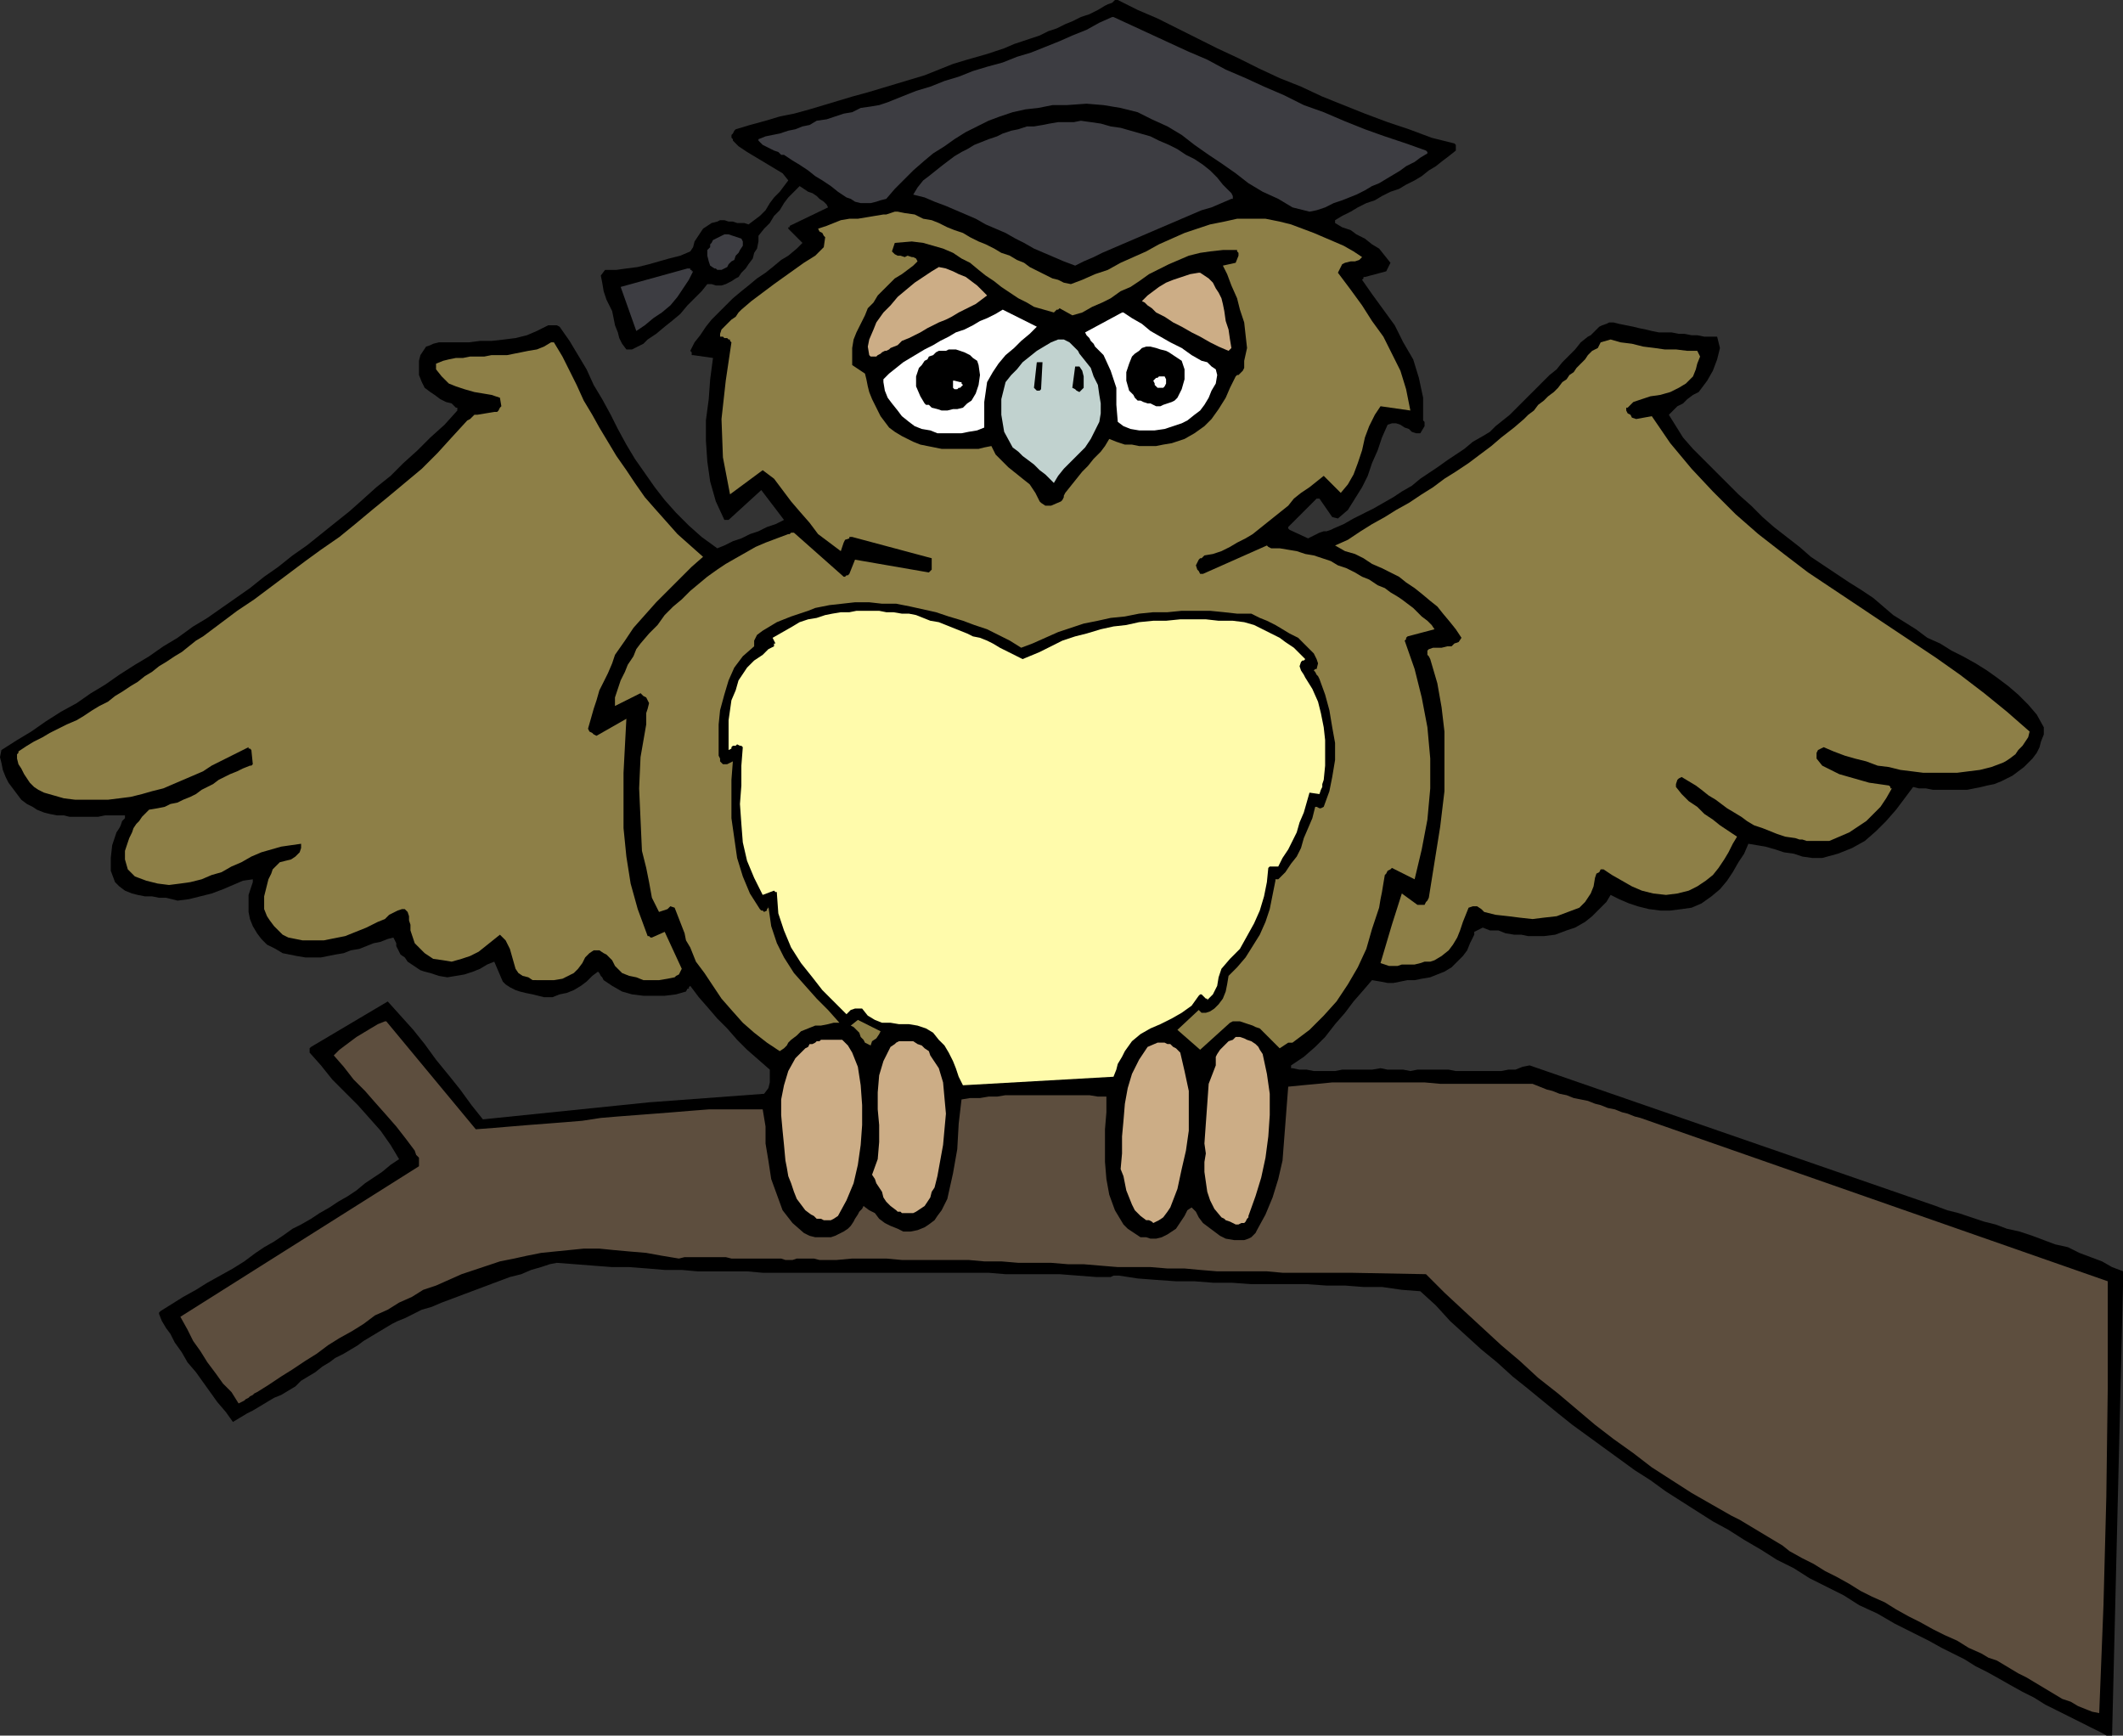
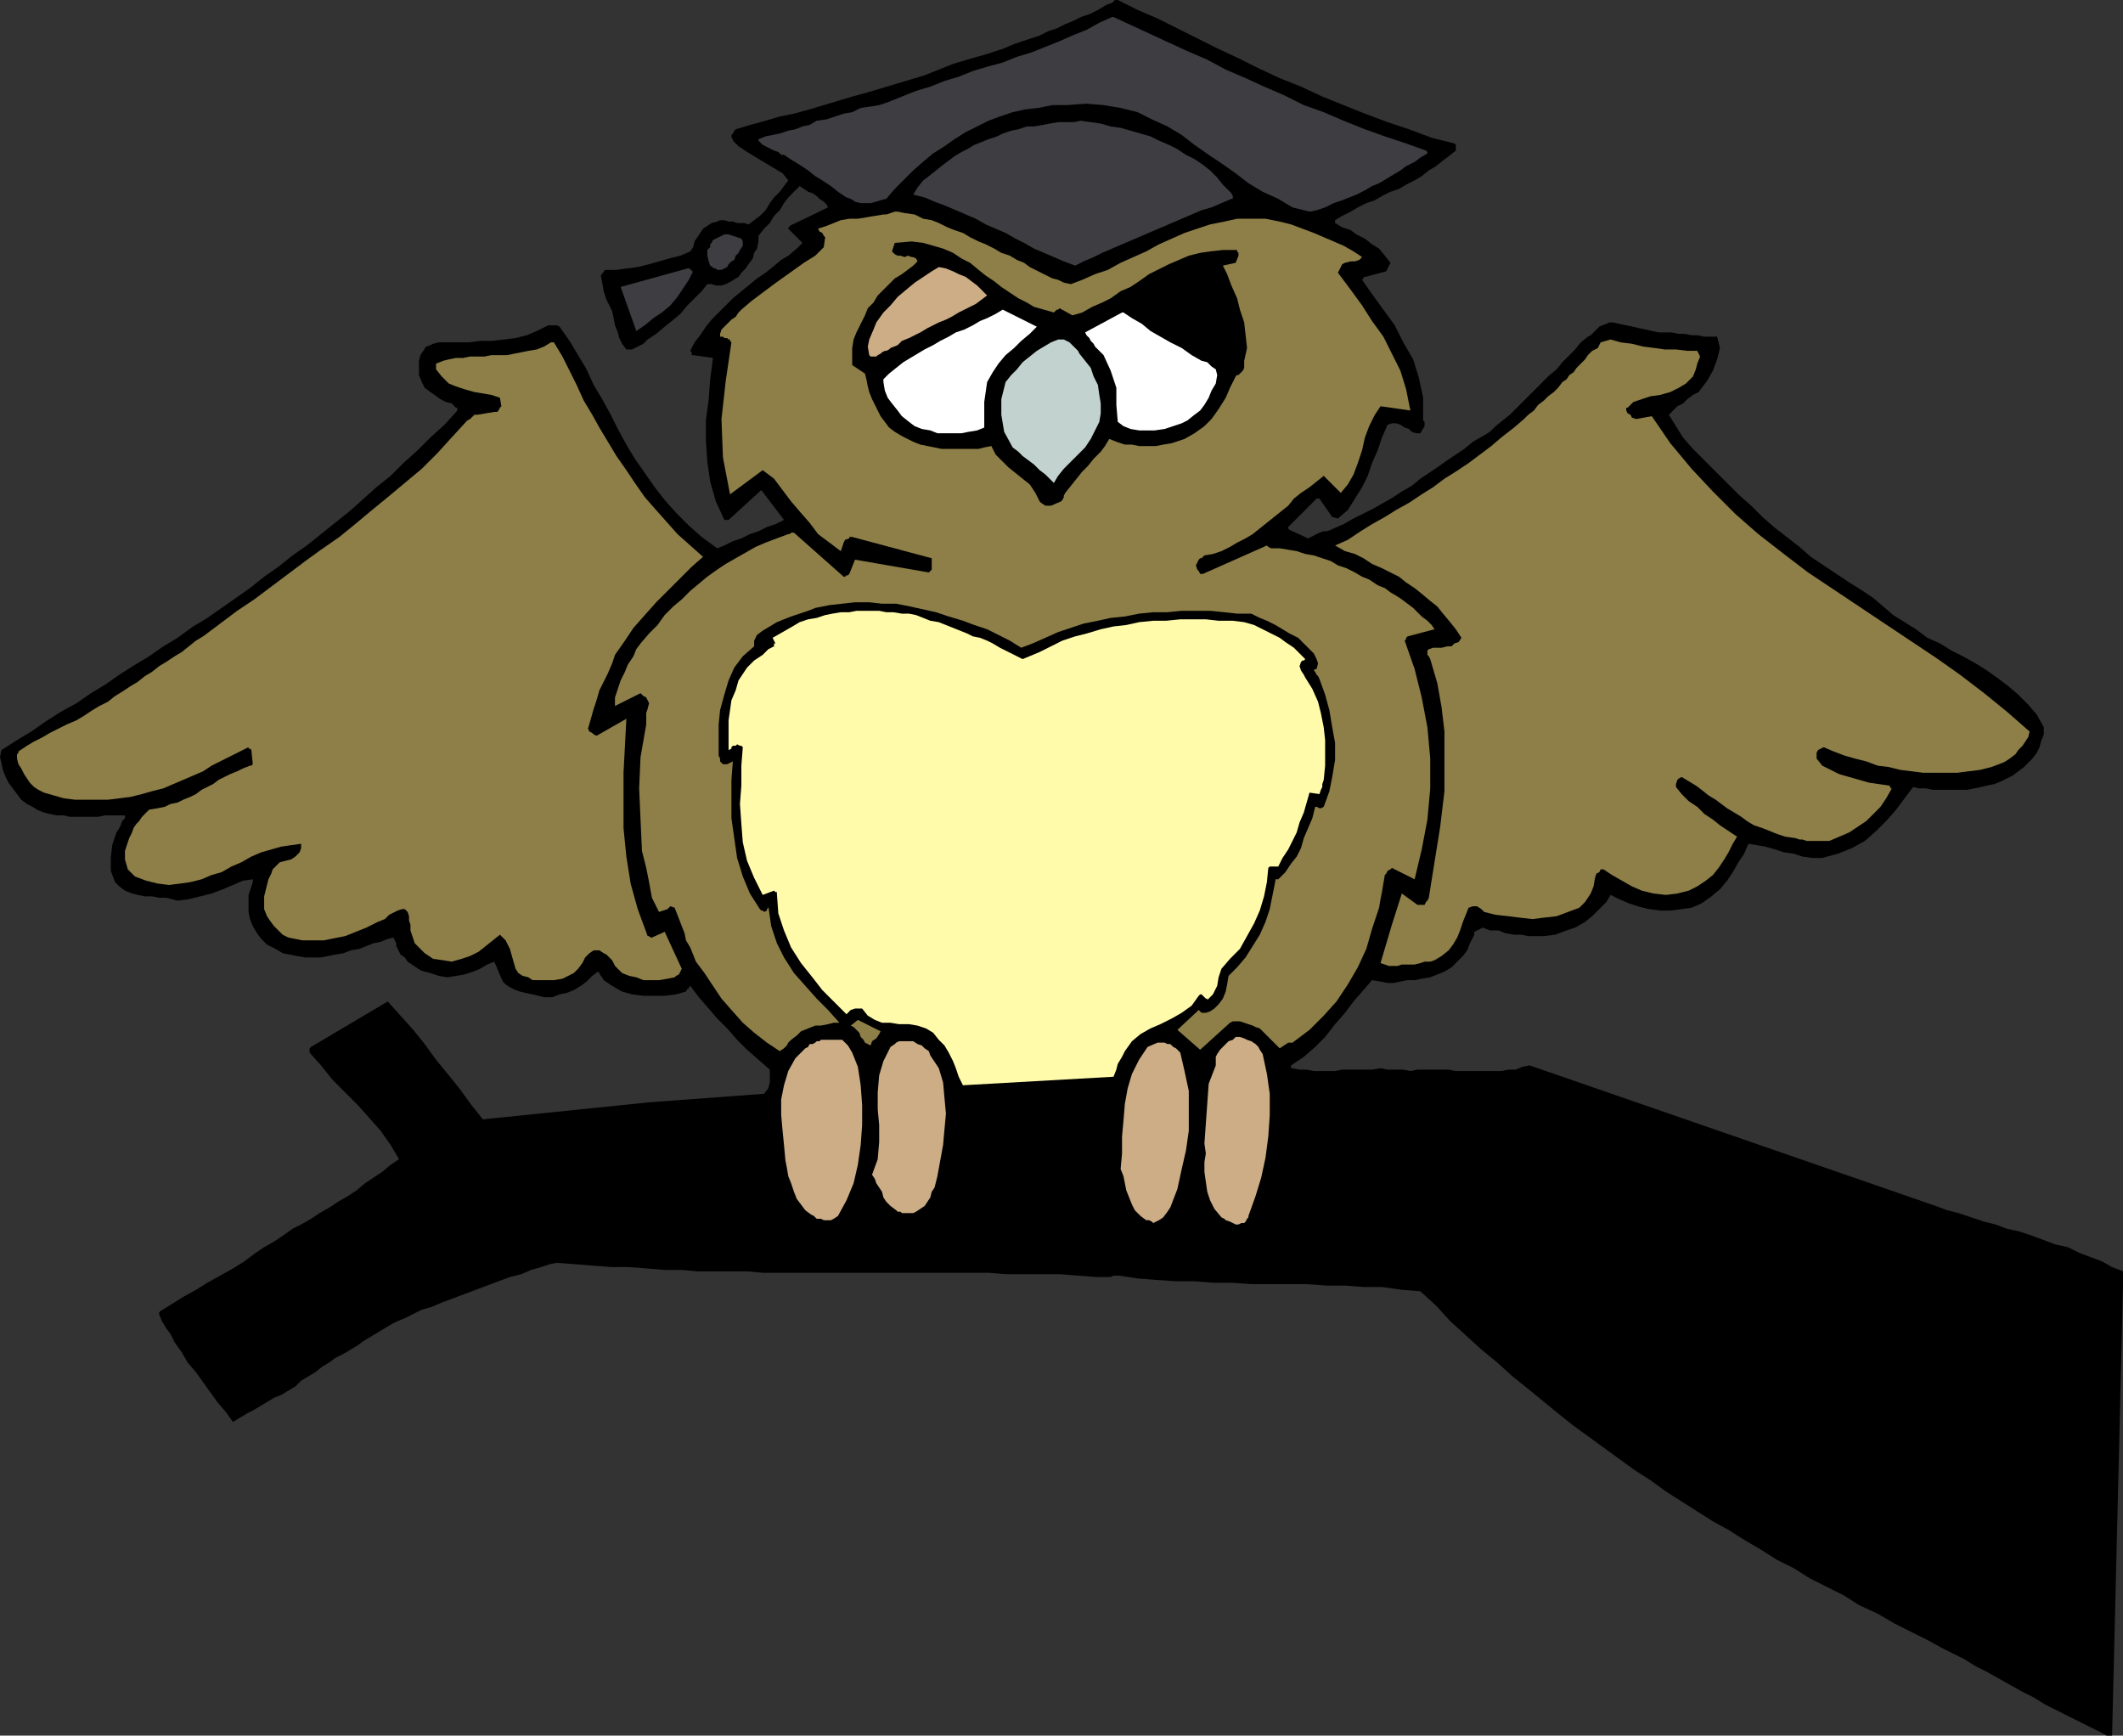
<svg xmlns="http://www.w3.org/2000/svg" width="358.738" height="293.238">
  <rect width="100%" height="100%" fill="#333333" stroke="none" />
  <defs>
    <clipPath id="a">
      <path d="M127 250h359v293.5H127Zm0 0" />
    </clipPath>
  </defs>
  <g clip-path="url(#a)" transform="translate(-127.262 -250.262)">
    <path d="m316.14 250.262 3.36 1.68 3.36 1.437 6.718 3.36 3.363 1.683 3.598 1.68 3.36 1.68 3.601 1.679 3.602 1.437 3.597 1.68 3.602 1.442 3.597 1.44 3.84 1.438 3.602 1.204 3.84 1.437 3.84.961.242.238v.961l-1.203.961-.957.719-1.204.96-1.199.72-1.199.96-1.2.72-1.44.722-1.2.719-1.441.48-1.438.719-1.203.723-1.437.476-1.442.723-1.199.719-1.441.718-1.2.723v.48l1.2.72 1.441.48.96.718 1.438.72 1.204.96 1.199.723.96 1.199.958 1.2-.719 1.44-3.602.958h-.238v.242l-.238.238 1.68 2.402 1.918 2.637 1.921 2.64 1.438 2.884 1.68 2.878.96 3.122.72 3.359v3.84l.241.238v.723l-.718 1.199h-.723l-.719-.242-.48-.48-.719-.239-.723-.48-.718-.239h-.72l-.722.239-.957 2.16-.722 2.16-.957 2.16-.723 2.16-.957 1.918-1.203 1.922-1.2 1.922-1.68 1.437-.96-.238-2.16-3.121h-.48l-4.798 4.8v.24l.239.241 3.12 1.438.481-.239.48-.242.477-.238.48-.238.723-.242h.48l.72-.239.48-.242 1.68-.719 1.68-.96 1.917-.962 1.442-.718 1.68-.961 1.68-.957 1.44-.961 1.68-.961 1.442-1.2 1.437-.96 1.442-.961 1.68-1.2 1.44-.96 1.438-.957 1.442-1.204 1.68-.957 1.199-.722.96-.957 2.399-1.922 3.36-3.36 1.202-1.199.957-.96 1.204-1.2 1.199-.96.96-1.2 2.16-2.16.958-1.2 1.2-.96.48-.243.48-.476.961-.961.48-.242.72-.239.48-.242h.718l.961.242 1.2.239 1.203.242.957.238 1.203.242.957.239 1.2.242h2.16l1.202.238h.957l1.204.238h.957l1.203.243h2.16l.476 1.918-.476 1.921-.723 1.918-.96 1.68-1.438 1.922-.961.48-.961.72-.719.722-.96.476-.72.723-.718.719 2.398 3.84 1.68 1.922 1.922 1.918 1.918 1.921 1.922 1.918 1.918 1.922 2.16 1.918 1.922 1.922 1.918 1.68 4.32 3.36 1.922 1.679 2.16 1.441 2.156 1.438 2.16 1.441 1.922 1.2 2.16 1.44 1.68 1.438 1.68 1.442 1.922 1.199 1.918 1.2 1.921 1.44 2.16.961 1.919 1.2 1.921.96 2.16 1.2 1.919 1.2 1.68 1.198 1.921 1.442 1.68 1.441 1.68 1.68 1.44 1.68 1.2 2.16v1.199l-.48 1.2-.243.96-.476.96-.723.962-1.437 1.437-.961.72-.961.722-.961.48-.957.48-1.203.477-1.2.242-.96.239-1.2.242-1.199.238h-5.762l-1.199-.238H451.5l-.96-.242-1.438 1.922-1.442 1.918-1.68 1.921-1.68 1.68-1.921 1.68-2.16 1.2-2.399.96-2.64.719h-1.68l-1.68-.239-1.441-.48-1.68-.238-1.437-.48-1.684-.481-1.437-.242-1.442-.239-.719 1.68-.96 1.441-.961 1.68-.957 1.438-1.204 1.441-1.437 1.2-1.68 1.198-1.68.723-1.68.238-1.921.243h-1.68l-1.922-.243-1.918-.48-1.44-.48-1.68-.72-1.438-.718-.723 1.2-2.398 2.398-1.2.96-1.68.961-1.44.48-1.922.72-1.918.242H385.5l-1.2-.242h-1.198l-1.442-.239-1.2-.48h-1.44l-1.2-.48-.48.238-.48.242-.481.238v.48l-.719 1.442-.48 1.2-.72.96-.96.957-.96.961-1.2.723-1.2.476-1.199.48-1.441.243-1.2.238h-1.198l-1.204.243-1.199.238h-.96l-1.2-.238-1.437-.243-1.442 1.68-1.68 1.922-1.44 1.918-1.68 1.922-1.68 2.16-1.68 1.68-1.922 1.68-2.156 1.44v.477h.238l1.2.242h1.199l1.203.239h3.597l1.2-.239h5.043l1.437-.242 1.2.242h2.64l1.2.239 1.202-.239h5.278l1.203.239h7.68l1.199-.239h1.199l1.2-.48 1.198-.238 68.64 23.758 1.923.718 1.918.48 2.16.723 2.16.72 1.922.48 1.918.718 2.16.48 2.16.72 1.922.722 1.918.719 2.16.48 1.922.961 1.918.72 1.922.718 1.68.96 1.918.72-1.918 78.96-1.68-.96-1.922-.957-1.918-.961-1.922-.961-1.918-.961-1.922-.957-1.918-1.203-1.921-.957-2.16-1.204-1.68-.957-2.16-1.203-1.918-.957-1.922-1.203-1.918-.957-1.922-.96-2.16-1.2-5.758-2.883-2.883-1.68-3.117-1.437-2.64-1.68-2.884-1.441-2.878-1.442-2.641-1.68-2.879-1.437-2.64-1.68-2.88-1.68-2.64-1.683-2.64-1.437-2.641-1.68-2.637-1.68-2.64-1.68-2.641-1.921-2.641-1.68-2.64-1.922-2.641-1.918-2.64-1.922-2.638-1.918-2.402-1.921-2.64-2.16-2.637-2.16-2.403-1.919-2.64-2.398-2.64-2.16-2.638-2.403-2.64-2.398-2.403-2.64-2.636-2.4-3.121-.241-3.36-.48h-3.12l-3.122-.24h-3.117l-3.363-.241h-9.36l-3.36-.239h-3.12l-3.117-.242h-3.122l-3.359-.238-3.121-.238-3.121-.48h-.957l-.48.238h-2.403l-3.117-.239-3.121-.242h-9.121l-2.88-.238h-38.16l-2.64-.242h-8.398l-2.641-.239h-2.883l-2.879-.242-3.12-.238h-2.88l-3.12-.238-3.118-.243-3.121-.238-1.2.238-1.44.48-1.68.481-1.68.72-1.918.48-1.922.718-1.922.723-1.918.719-1.922.718-1.918.723-1.922.719-1.68.719-1.679.48-1.437.723-1.442.718-1.2.48-.96.481-2.398 1.438-1.204.723-1.199.718-.96.72-1.2.722-1.2.718-1.44.72-.958.722-1.203.719-1.199.96-2.398 1.438-.961.961-1.2.719-1.199.722-1.203.48-3.598 2.157-.96.48-1.2.723-1.199.719-1.2-1.68-1.44-1.68-1.2-1.68-1.203-1.679-1.2-1.68-1.437-1.68-.96-1.683-1.2-1.68-.722-1.437-.72-.96-.718-1.2-.48-1.2v-.241l.238-.239 1.922-1.203 1.918-1.2 2.16-1.198 1.922-1.2 2.16-1.199 2.16-1.203 1.918-1.2 1.922-1.437 1.437-.96 1.68-.961 1.442-.961 1.68-1.2 1.44-.718 1.68-.961 1.442-.961 1.68-.957 1.437-.961 1.68-.961 1.441-.961 1.441-1.2 1.438-.96 1.441-.957 1.442-1.203 1.437-.957-1.437-2.403-1.684-2.398-1.918-2.16-1.922-2.16-2.16-2.16-2.156-2.16-1.922-2.4-1.922-2.16v-.722l.242-.238 12.961-7.68 2.16 2.398 2.16 2.403 1.919 2.398 1.921 2.64 2.16 2.641 1.919 2.399 1.921 2.64 1.918 2.399 28.082-2.879 19.438-1.441.723-.957.238-.961v-2.16l-1.918-1.68-1.922-1.68-1.68-1.68-1.68-1.921-1.68-1.68-1.44-1.68-1.68-1.922-1.442-1.918-.238.239v.242h-.238l-.242.48-1.68.48-1.922.239h-3.598l-1.921-.238-1.68-.48-1.68-.962-1.437-.96-.242-.481-.239-.238-.242-.48-.238-.24-.961.72-.961.96-.957.72-1.203.718-1.2.48-1.199.243-1.199.476h-1.441l-.961-.238-.957-.238-1.203-.242-.957-.239-.723-.242-.957-.48-.723-.48-.48-.477-1.438-3.364-1.203.48-1.2.723-1.198.48-1.442.477-1.437.243-1.442.238-1.437-.238-1.442-.48-.96-.24-.72-.241-.722-.48-1.437-.962-.48-.718-.72-.48-.48-.962-.242-.476v-.48l-.239-.481-.242-.48-.957.237-1.203.48-1.2.243-1.198.48-1.2.477-1.44.242-1.2.48-1.442.24-1.199.241-1.199.239h-2.64l-1.438-.239-1.203-.242-1.2-.238-1.199-.723-1.441-.719-.957-.96-.723-.958-.719-1.203-.48-1.199-.238-1.2v-2.878l.238-.723.238-.718.242-.72v-.48l-1.68.239-1.679.722-1.68.719-1.921.719-1.918.48-1.922.48-1.918.243-1.922-.48h-1.2l-1.199-.243h-1.203l-1.199-.238-.96-.242-1.2-.48-.957-.72-.723-.718-.719-1.922v-2.16l.239-2.16.722-2.16.48-.72.24-.48.237-.719.48-.48v-.48h-3.358l-1.2.242h-4.8l-.961-.242h-1.2l-1.199-.239-.96-.242-1.2-.48-.719-.48-.96-.477-.962-.723-.718-.957-.72-.961-.722-.961-.48-.96-.48-1.2-.239-1.2-.238-.96.238-1.2 2.64-1.68 2.4-1.44 2.401-1.68 2.637-1.68 2.64-1.441 2.403-1.68 2.399-1.438 2.402-1.68 2.637-1.683 2.402-1.437 2.398-1.68 2.403-1.441 2.636-1.918 2.403-1.442 2.398-1.68 2.403-1.68 2.398-1.679 2.398-1.922 2.403-1.68 2.398-1.917 2.403-1.68 4.796-3.844 2.403-1.918 2.16-1.922 2.398-2.16 2.403-1.918 2.16-2.16 2.398-2.16 2.16-2.16 2.399-2.16 2.16-2.399v-.48h-.238l-.723-.72-.957-.241-.96-.48-.962-.72-.719-.48-.96-.719-.48-.96-.481-1.2v-2.402l.242-.957.48-.723.48-.719.72-.242.48-.238.96-.238h5.04l1.918-.243h1.922l2.16-.238 1.918-.242 1.922-.48 1.68-.72 1.917-.96h1.442l.48.242 1.68 2.398 1.441 2.403 1.438 2.398 1.2 2.64 1.44 2.4 1.442 2.64 1.2 2.398 1.44 2.64 1.438 2.403 3.36 4.797 1.68 2.16 1.921 2.16 2.16 2.16 2.16 1.922 2.64 1.918 1.2-.476 1.442-.723 1.437-.48 1.441-.719 1.442-.48 1.437-.72 1.442-.48 1.437-.718-3.84-5.043-5.52 5.043h-.718l-1.441-3.122-.957-3.359-.48-3.36-.243-3.6v-3.36l.48-3.602.243-3.36.476-3.6-3.36-.477h-.237v-.48l-.243-.243.723-1.437.957-1.204.961-1.437.961-1.2 1.2-1.202 1.198-1.2 1.204-1.199 1.437-1.2 1.2-.96 1.44-1.2 1.442-.96 1.2-.961 1.44-1.2 1.2-.718 1.437-1.2.961-.96-1.68-1.68-.718-.723v-.238h.238v-.238l6.48-3.121-.238-.48-.48-.481-.723-.48-.476-.481-.723-.48-.719-.239-.718-.48-.723-.48-.957.96-.961.961-.723.957-.718 1.203-.961.957-.72 1.203-.96.957-.957 1.204v.957l-.242 1.203-.48.718-.24.961-.722.957-.476.723-.723.719-.48.719-.48.242-.72.48-.48.239-.48.242-.72.238h-.96l-.719-.238h-.719l-.96 1.199-2.4 2.398-1.202 1.442-1.438 1.199-1.203.96-1.437 1.2-1.442.961-.719.719-.48.238-.48.242-.48.239-.481.242h-.957l-.723-.961-.48-.961-.239-.957-.48-1.203-.239-1.2-.242-1.199-.96-1.922-.477-1.437-.242-1.441-.239-1.2.719-.96h1.922l1.68-.239 1.918-.242 1.921-.48 1.68-.477 1.68-.48 1.918-.481 1.68-.723.48-.718.242-.961.48-.72.477-.718.48-.723.723-.476.719-.48.96-.243.481-.238h.72l.718.238h.723l.718.242h1.2l.718.239.961-.72.961-.722.961-.957.719-1.203.719-.957.96-.96.72-.962.722-.96-.961-1.2-2.398-1.437-1.204-.723-2.398-1.438-1.441-.96-.957-.961v-.239l-.243-.242v-.48l.243-.239.238-.48.238-.238 2.402-.723 2.641-.719 2.399-.719 2.402-.48 2.637-.723 2.402-.718 2.398-.72 2.403-.722 2.636-.719 2.403-.718 2.398-.72 2.403-.722 2.398-.719 2.398-.96 2.403-.961 2.398-.72 3.36-.96 1.441-.48 1.441-.477 1.68-.723 1.438-.48 1.441-.48 1.441-.477 1.438-.723 1.441-.48 1.442-.72 1.199-.48 1.437-.718 1.442-.48 1.441-.72 1.2-.722.48-.239.719-.242.48-.476h.48" />
  </g>
  <path fill="#3d3d42" d="m188.16 2.879 3.117 1.437L197.52 7.2l3.117 1.438 3.363 1.44 3.117 1.68 3.36 1.441 3.12 1.438 3.36 1.441 3.36 1.68 3.363 1.199 3.36 1.441 3.597 1.442 3.363 1.2 3.598 1.198 3.359 1.2.242.242v.238l-1.199.719-.96.722-1.442.72-.961.718-1.2.723-2.398 1.437-1.2.48-1.202.723-1.438.719-1.199.48-1.203.48-1.438.477-1.441.723-1.441.48-1.2.239-2.879-.719L216 33.598l-2.64-1.2-2.403-1.441-2.16-1.68-2.399-1.68-2.16-1.437-2.398-1.683-2.16-1.68-2.403-1.438-2.64-1.199-2.399-1.203-2.879-.719-2.882-.48-2.88-.238-3.359.238h-2.398l-2.402.48-2.16.239-2.16.48-2.161.723-1.918.718-1.922.961-1.918.957-1.922 1.204-1.68 1.199-1.917 1.199-1.442 1.2-1.922 1.679-1.437 1.441-1.68 1.68-1.441 1.68-.961.242-.719.238-.96.238h-1.68l-.961-.238-.72-.48-.718-.239-1.441-.96-1.2-.961-1.441-.961-1.2-.72-1.198-.96-1.442-.957-1.199-.723-1.441-.957H132l-.48-.48-.723-.242-.48-.239-.477-.242-.48-.238-.481-.242-.48-.477-.239-.242v-.238l1.2-.48 1.199-.243 1.199-.238 1.441-.48 1.2-.24 1.199-.48 1.199-.242 1.203-.719 1.68-.238 1.437-.48 1.442-.48 1.441-.243 1.437-.719 1.68-.238 1.442-.242 1.441-.48 2.398-.962 2.399-.957 2.402-.722 2.399-.957 2.402-.723 2.398-.957 2.399-.723 2.64-.718 2.403-.961 2.398-.72 2.399-.96 2.402-.961L181.2 6l2.399-.96 2.16-1.2 2.16-.961h.242" />
  <path fill="#3d3d42" d="m182.637 20.398 1.68.239 1.683.242 1.68.48 1.68.239 5.038 1.441 1.442.719 1.68.719 1.437.722 1.441.961 1.442.719 1.437.96 1.2.958L205.68 30l.957 1.2.96.96.481.477.238.48v.48h-.238l-1.68.72-1.68.722-1.679.48-3.36 1.438-1.679.723-1.684.718-1.68.72-1.679.722-3.36 1.437-1.679.723-1.68.719-1.441.719-1.68.722-1.437.719-1.922-.719-1.68-.722-3.36-1.438-1.679-.96-1.441-.724-1.68-.957-1.68-.722-1.68-.719-1.68-.961-3.358-1.437-1.68-.723-1.922-.719-1.68-.719-1.922-.48.723-1.2.961-1.202.957-.72 1.203-.96 1.2-.957.956-.723.961-.719 1.2-.718.96-.48 1.2-.723L165.84 24l1.2-.48 1.437-.48.96-.481 1.442-.48 1.2-.24 1.44-.48h1.2l1.441-.242 1.2-.238 1.437-.242h2.64l1.2-.239" />
  <path fill="#8d7f47" d="m151.68 35.758 1.199.242 1.68.238 1.441.719 1.437.242 1.2.48 1.441.72 1.2.48 1.44.48 1.2.72 1.441.718 1.2.48L168 42l1.2.719 1.437.48 1.203.719 1.2.48.96.72.957.48 2.883 1.441.957.238.96.48 1.2.243 1.922-.723 2.16-.96 2.16-.72 2.16-1.199 4.32-1.921 2.16-1.2 2.161-.96 2.16-.958 2.156-.722 2.16-.719 2.403-.48 2.16-.481h4.8l2.4.48 1.921.481 1.918.719 1.922.722 3.36 1.438 1.68.723 1.679.957 1.441.96-.48.481-.723.242h-.719l-.96.238-.481.239-.238.48-.243.48-.238.481 2.16 2.879 1.922 2.64 1.68 2.641 1.918 2.64 1.441 2.88 1.438 2.879.96 3.12.72 3.602-5.04-.722-.96 1.441-.958 1.922-.722 1.918-.477 2.16-.723 2.16-.718 1.922-.961 1.68-1.2 1.437-2.878-2.879-1.203.961-1.2.957-1.437.961-1.203.961-.957 1.2-1.203.96-1.2.961-1.199.957-2.398 1.922-1.203.719-1.438.723-1.2.718-1.44.72-1.442.48-1.437.242-.243.238-.238.238h-.242l-.238.243-.48.96.237.72.243.238.238.48h.48l10.801-4.797.238.238.48.239h1.442l1.442.242 1.437.238 1.442.48 1.441.243 1.437.476 1.442.48 1.2.724 1.44.48 1.438.719 1.203.719 1.2.48 1.437.96 1.203.481.957.72 1.203.718.719.48.96.723.958.719.723.718.718.723.961.719.719.719.48.718-4.558 1.204-.242.238V108l-.239.238 1.68 4.801 1.2 4.8.96 5.04.48 5.281v5.04l-.48 5.277-.96 5.043-1.2 5.039-3.84-1.922-.242.242-.48.238-.239.48-.238.243-.242 1.437-.238 1.442-.243 1.199-.238 1.441-1.2 3.598-.96 3.36-1.442 3.12-1.68 2.88-1.917 2.882-2.16 2.399-2.403 2.402-2.879 2.16h-.718l-1.442.957-3.36-3.36-.718-.237-.48-.243-.723-.238-.719-.242-.718-.238h-1.204l-.476.238-5.043 4.562-3.84-3.359 3.602-3.363.238.242.242.238h.719l.719-.238.722-.48.719-.72.719-.96.48-1.2.242-1.203.239-1.437 1.441-1.441 1.438-1.68 1.203-1.918 1.199-1.922.96-2.16.72-2.16.48-2.399.48-2.402v-.238H216l1.2-1.2.96-1.441.957-1.2.723-1.44.476-1.68.723-1.68.719-1.68.48-1.922h.239l.48.243h.242l.48-.243.958-2.636.48-2.403.48-2.879v-2.878l-.48-2.641-.48-2.879-.719-2.64-.961-2.641-.238-.48-.242-.239-.239-.48-.238-.243.238-.238h.239l.242-.96-.242-.72-.477-.96-.723-.72-.96-.96-.958-.961-1.441-.719-1.2-.723-1.198-.718-1.442-.72-1.2-.48-1.44-.718h-2.399l-2.16-.242-2.402-.239h-4.797l-2.403.239h-2.398l-2.402.242-2.399.48-2.398.238-2.16.48-2.403.481-4.32 1.438-4.32 1.922-1.918.719-1.922-1.2-1.918-.96-1.922-.962-2.16-.718-1.918-.72-2.403-.718-2.156-.722-4.32-.961-2.403-.477h-2.398l-2.16-.242h-2.402l-2.16.242-2.157.238-2.402.48-1.2.481-1.44.48-1.438.481-1.203.477-1.2.48-1.199.723-1.2.719-.96.718-.238.48-.242.481v.961l-1.918 1.68-1.442 1.918-.96 2.16-.72 2.402-.718 2.641-.242 2.398v5.282l.242.48v.477l.238.242.242.238h.719l.96-.48-.241 3.12v6.481l.96 6.719.962 3.121 1.199 2.879 1.68 2.64.238.243h.242l.238.238.48-.238v-.242l.243-.239v-.242l.476 3.36.961 2.882 1.2 2.399 1.683 2.64 1.918 2.16 1.922 2.16 1.918 1.919 1.922 2.16h-.961l-.961.242-1.2.238h-.96l-2.399.961-.722.719-.957.723-.48.48-.243.477-.48.48-.72.48-2.16-1.437-2.16-1.683-1.917-1.68-1.922-2.16-1.68-1.918-1.441-2.16-1.438-2.16-1.441-1.922-.961-2.399-.719-1.2-.238-1.198-1.68-4.32-.723-.243-.48.48-.719.243-.719.238-1.199-2.398-.48-2.64-.48-2.403-.723-2.88-.239-5.28-.238-5.278.238-5.281.961-5.52v-1.921l.239-.72.242-.96-.242-.48-.239-.477-.48-.242-.48-.48-4.321 2.16v-1.438l.96-2.883.72-1.437.48-1.204.961-1.437.48-1.2.72-.96 1.44-1.68 1.438-1.441 1.2-1.68 1.44-1.441 1.442-1.2 1.438-1.437 1.441-1.203 1.442-1.2 1.68-1.199 1.437-.96 1.68-.962L126 93.36l1.68-.96 1.68-.72 1.917-.722 1.922-.719h.238l.243-.238h.48l8.399 7.438h.238l.242-.239h.238l.243-.242.957-2.398 12.48 2.16.48-.48v-1.923L144 90.72h-.48v.238l-.723.242-.238.48-.243.72-.238.718-1.918-1.437-1.922-1.442-1.441-1.922-1.68-1.918-1.437-1.68-1.442-1.921-1.441-1.918-1.918-1.441-5.52 4.082-1.199-6.243-.242-6.48.719-6.48.96-6.477-.238-.242v-.239h-.242l-.238-.242h-.48l-.239-.238h-.48v-.48l.238-.72.48-.48.72-.722.48-.477.718-.48.48-.723.481-.48 1.68-1.438 1.922-1.441L130.797 48l1.68-1.203 1.683-1.2 1.68-1.199 1.918-1.199 1.441-1.441.238-1.68-.238-.238-.242-.48-.48-.243-.239-.48 1.442-.477 2.398-.96 1.442-.243h1.437l1.441-.238 1.442-.242 1.437-.239h.48l.72-.238.722-.242h.48" />
  <path fill="#3d3d42" d="M122.398 39.598h.72l.722.242 1.437.476.243.48v.724l-.48.718-.243.48-.48.481-.239.719-.48.242-.48.477-.24.48-.48.242-.48.239h-.719l-.242-.239h-.238l-.719-.48-.242-.719-.238-.96v-.962l.48-.48v-.48l.238-.239.239-.48 1.921-.961" />
  <path d="m154.078 40.797 1.922.242 3.36.961 1.68.719 1.437.96 1.441.72 1.441 1.199 1.2.96 1.441.962 1.2.957 1.437.96 1.441.961 1.442.72 1.199.722 1.68.476 1.68.48.48-.48h.238l.242-.238 2.16 1.2 1.68-.481 1.68-.957 1.68-.723 1.44-.719 1.68-1.199 1.68-.722 1.438-.957 1.683-1.204 3.36-1.68 3.359-1.437 1.918-.48 1.68-.242 2.16-.239h2.402v.239l.238.242v.48l-.48 1.2-2.16.48.722 1.437.72 1.922.96 2.16.48 1.918.72 2.16.238 2.16.242 2.16-.48 2.161v1.203l-.239.477-.723.722h-.238l-.242.239-.957 1.922-.723 1.68-1.199 1.917-1.2 1.68L203.52 72l-1.68 1.2-1.68.96-2.16.719-1.441.238-1.2.242h-2.882l-1.2-.242h-1.199l-1.441-.48-1.2-.477-.718 1.2-.719.956-1.203 1.204-.957 1.199-.961.96-1.922 2.4-.957 1.198-.242.48V84l-.238.477-.243.242-1.68.719h-.96l-.719-.481-.238-.238-.723-1.442L174 81.84l-1.203-.961-2.399-1.922-2.16-2.16-.718-1.438-1.204.239-.957.242h-6.242l-1.199-.242-1.2-.239-1.198-.242-1.204-.48-.957-.477-.96-.48-1.2-.723-.96-.719-.72-.96-.722-.962-.48-.957-.477-.96-.48-.961-.481-1.2-.242-.96-.239-1.2-.238-.96L144 61.68v-2.883l.238-1.438.48-1.199.72-1.441.722-1.442.477-1.199.96-.96.72-1.2.96-.961.961-.957.961-.96 1.2-.724.96-.718.957-.72.723-.718-.242-.48-.48-.242h-.239l-.719-.239-.48.239-.719-.239h-.48l-.48-.242-.243-.238-.238-.242.48-1.438 2.88-.242" />
  <path fill="#ccad86" d="m158.637 45.117 1.203.242 1.2.48.96.477 1.2.48.96.724.957.718.723.719.957.961-.957.719-.961.722-.961.48-.961.477-.957.48-1.203.724-.957.48-1.203.477-.957.48-.961.48-1.2.723-.96.477-.961.48-1.2.48-.718.72-1.203.48-.239.242-.48.238h-.238l-.48.243-.243.238-.48.242-.239.238h-.96l-.24-.238-.241-1.441.242-1.2.719-1.68.48-1.202 1.2-1.68 1.199-1.2 1.203-1.437 1.437-1.203 1.442-1.2 1.441-.96 1.438-.957 1.199-.723" />
  <path fill="#3d3d42" d="M116.16 45.36h.477v.238h.242v.242h.238l-.719 1.437-1.921 2.883-1.2 1.438-1.437 1.199-1.442.96-1.441 1.2-1.437.961-2.641-7.441 11.281-3.118" />
-   <path fill="#ccad86" d="m202.797 46.078.723.48.718.481.719.719.48.96.481.72.48.96.239.961.242 1.2.238 1.68.48 1.44.243 1.68.238 1.438-.238.242-.242.238-1.68-.718-1.441-.72-1.68-.96-1.438-.719-1.68-.96-1.44-.723-1.442-.957-1.438-.723-.722-.719-.719-.48-.48-.48-.481-.24.961-.96.96-.719.962-.722 1.2-.72 1.198-.48 1.442-.48 1.437-.48 1.442-.239h.238" />
  <path fill="#fff" d="m169.438 52.316 5.761 2.883L174 56.4l-1.441 1.199-1.2 1.199L169.918 60l-1.2 1.438-.96 1.44-.961 1.68-.238 1.68-.243 1.68v4.32l-1.199.48-1.437.239-1.203.242h-4.079l-1.199-.48-1.441-.242-1.2-.477-.96-.723-1.2-.96-.718-.958-.961-1.199-.719-.96-.48-1.2-.243-1.441v-.48l.961-.962 1.2-.957 1.199-.96 1.203-.723 2.398-1.438 1.442-.723 1.199-.718 1.437-.72 1.204-.718 1.437-.48 1.441-.723 1.2-.719 1.199-.48 1.441-.719 1.2-.723m20.402.481 1.437.96 1.68.962 1.441 1.199 3.36 1.922 1.922.957L201.36 60l1.68.957.96.242.719.719.718.48.243.961-.243 1.438L204.72 66l-.48 1.2-.72 1.198-.722.961-.957.72-1.203.96-.957.48-1.442.481-1.441.477-1.68.242h-2.64l-1.438-.242-1.2-.477-.96-.723-.242-2.879V65.52l-.957-2.883L186.477 60l-.477-.48-.96-.961-.243-.48-.48-.481-.239-.48-.48-.481-.239-.477 6.239-3.363h.242" />
  <path fill="#c1d2cf" d="M178.797 57.36h.96l.481.238.48.242.481.476.961.961.238.48.961 1.2.957 1.203.48 1.438.724 1.441.238 1.68.242 1.441v1.68l-.242 1.437-.719 1.442-.723 1.441-.957 1.438-3.601 3.601-.961 1.2-.719 1.199-.719-.72-.722-.718-.957-.722-.961-.961-1.922-1.438-.719-.723-.96-.718-1.438-2.641-.48-2.879v-2.64l.718-2.88.96-1.199.962-.96.957-1.2 1.203-.96 1.2-.962 2.398-1.437 1.199-.48" />
  <path fill="#8d7f47" d="m272.16 57.36 1.68.48 1.918.238 1.922.48 1.918.239 1.68.242h1.921l1.918.238h1.68l.48.961-.48 1.2-.238.96-.48 1.2-1.2 1.199-1.2.723-1.44.718-1.68.48-1.68.239-1.442.48-1.437.481-.96.96h-.243v.481l.242.48.48.24.239.48.719.238 2.64-.48 3.121 4.562 3.602 4.32 3.598 3.84 3.84 3.84 3.84 3.36 4.32 3.359 4.082 3.12 8.64 5.759 4.317 2.882 8.64 5.758L331.2 114l4.078 3.117 3.84 3.121 3.84 3.36-.238.96-.48.72-.481.722-.719.719-.48.718-.961.723-.72.477-.48.242-1.921.719-1.918.48-1.922.238-1.918.243h-5.762l-1.918-.243-1.922-.238-1.918-.48-1.922-.239-1.918-.722-1.922-.477-1.68-.48-1.917-.723-1.68-.719-.96.48-.243.481v.961l.961 1.2 1.441.718 1.438.719 1.68.48 1.683.48 1.68.481 1.68.239 1.68.242.237.238v.242h.243l-.961 1.68-.961 1.437-1.2 1.204-1.199 1.199-1.441.96-1.441.958-1.68.722-1.68.72h-3.84l-.718-.24h-.48l-.72-.241-1.68-.239-1.44-.48-2.4-.961-1.44-.48-1.2-.72-.96-.718-1.2-.723-1.2-.718-.96-.72-.961-.722-1.2-.719-1.198-.96-.961-.72-1.2-.718-1.199-.723-.48.243-.243.238-.238.719v.48l.961 1.203 1.2 1.2 1.437.956L288 137.52l1.437.957 1.2.96 2.883 1.922-.723 1.2-.719 1.441-.719 1.2-.96 1.437-.962 1.203-1.199.957-1.441.96-1.438.72-1.922.48-1.917.242-2.16-.242-1.923-.48-1.68-.72-1.679-.96-1.68-.957-1.441-.961h-.48l-.239.48-.48.239-.238.718-.243 1.442-.48 1.199-.957 1.441-.961.961-1.922.72-1.918.718-2.16.242-1.922.238-2.16-.238-1.918-.242-2.16-.238-1.922-.48-.48-.481-.72-.48h-.718l-.719.241-.96 2.399-.481 1.441-.48 1.2-.72 1.199-.722.96-1.2.962-1.199.718-.718.239h-.961l-.719.242-.96.238h-2.161l-.719.242h-1.441l-.719-.242-.723-.238 1.922-6.48 1.68-5.282 2.64 1.922h1.2l.238-.48.242-.239.238-.48 1.922-12 .72-6v-10.082l-.481-4.078-.72-4.082-1.198-4.079-.243-.48-.238-.242v-.719l.238-.238.723-.242h1.438l.96-.239h.72l.48-.48.719-.242.48-.72-.957-1.44-.96-1.2-1.2-1.437-.961-1.203-1.2-.957-1.44-1.204-1.2-.957-1.441-.96-1.2-.961-1.441-.72L233.52 96l-1.68-.723-1.442-.96-1.441-.72-1.68-.48-1.68-.957 2.16-.96 2.161-1.442 1.922-1.2L234 87.36l1.918-1.199 2.16-1.203 2.16-1.437 1.922-1.204 1.918-1.437 1.922-1.2 2.16-1.44 1.918-1.442L252 75.359l1.68-1.441 2.16-1.68 1.68-1.441.718-.719.961-.719.719-.96.96-.72.72-.722.96-.719.72-.718.722-.961.719-.48.48-.72.719-.48.48-.719.72-.722.722-.72.476-.718.723-.723.48-.238.481-.242.238-.48.239-.477 1.683-.48m-179.043.48h.48l1.442 2.398 1.2 2.399 1.199 2.402 1.199 2.64 1.441 2.4 1.2 2.16 1.44 2.398 1.442 2.402 1.68 2.399 1.437 2.16 1.68 2.402 1.68 1.918 1.922 2.16 1.918 2.16 2.16 1.922 2.16 1.918-1.918 1.68-6 6-1.922 2.16-1.918 2.16-1.441 2.16-1.68 2.399-.48 1.441-.72 1.68-.718 1.441-.723 1.438-.48 1.68-.48 1.44-.477 1.68-.48 1.68.238.48.48.243.238.238.48.238 5.044-2.879-.242 4.563-.239 4.559v9.359l.48 4.8.72 4.56 1.199 4.32 1.68 4.562h.242l.238.238h.242l2.156-.96 2.883 6.242-.242.48-.238.477-.48.242-.239.238-1.203.242-1.438.239h-2.64l-1.2-.48-1.203-.24-1.199-.48-1.199-1.199-.238-.48-.243-.48-.96-.962-.477-.238-.723-.48h-.96l-.72.48-.718.719-.48.96-.72.962-.722.718-.957.48-.96.481-1.442.239H90l-.723-.48-.96-.24-.72-.48-.48-.718-.48-1.68-.477-1.684-.722-1.437-.961-.961-2.399 1.922-1.2.957-1.44.723L78 162l-1.684.477-1.437-.239-1.68-.238-.722-.48-.72-.48-1.679-1.68-.238-.723-.242-.719-.239-.719v-.96l-.242-.72v-.722l-.238-.719-.48-.48h-.481l-.719.242-.48.238-.961.48-.719.72-1.2.48-1.921.96-2.398.962-1.204.48-2.398.477-1.2.242h-3.6l-1.2-.242-1.2-.239-.96-.48-1.442-1.441-.718-.957-.48-.723-.481-1.2v-2.16l.242-.96.238-.957.242-.961.48-.961.24-.72 1.198-1.198.961-.242.961-.239.719-.48.719-.719.242-.723v-.718l-1.68.238-1.68.242-3.359.961-1.683.719-1.68.96-1.68.72-1.68.96-1.68.48-1.679.72-1.918.48-1.683.238-1.918.243-1.922-.243-1.918-.48-1.922-.719-1.2-1.2-.48-1.679v-1.441l.48-1.442.243-.718.476-.961.243-.719.48-.719.48-.48L24 138l.477-.48.722-.723 1.438-.238 1.203-.243.957-.476 1.203-.242.957-.48 1.203-.481.957-.477.961-.722 1.922-.961.957-.72 1.922-.96 1.2-.48.96-.477 1.2-.48h.238l.242-.243-.242-2.398-.239-.242H42v-.239l-6.242 3.121-1.442.957-1.68.723-3.359 1.438-1.68.722-1.917.48-1.68.481-1.922.477-1.918.242-1.922.238h-5.52l-1.921-.238-3.36-.961-.96-.48-.72-.481-.718-.719-.48-.718-.48-.723-.481-.957-.48-.723-.24-.957v-.722l.24-.239v-.242l1.44-.957 1.2-.723 1.441-.718 1.2-.72 1.44-.722 1.438-.719 1.68-.718 1.203-.723 1.438-.957 1.199-.723 1.441-.718 1.2-.961 1.199-.72 1.441-.96 1.2-.719 1.199-.96 1.203-.72 1.199-.96 1.2-.72 1.44-.96 1.2-.719 2.398-1.922 1.2-.718 2.882-2.16 2.88-2.16 2.878-1.923 2.883-2.16 5.758-4.32 2.64-1.918 3.121-2.16L60 88.559l2.879-2.399 2.64-2.16 2.88-2.402 2.878-2.399 2.641-2.64 2.398-2.641 2.641-2.879.48-.242.481-.48.242-.239h.477l2.883-.48H84l.238-.239.239-.48.242-.242-.242-1.438-1.438-.48-1.441-.242-1.438-.239-1.683-.48-1.438-.48-1.2-.481-1.202-1.2-.957-1.199v-.96l1.199-.481.96-.238 1.2-.242h1.2l1.199-.239h2.402l1.2-.238h2.64l1.199-.242 1.2-.238 1.198-.243 1.442-.238 1.199-.48 1.2-.72" />
-   <path d="M193.68 58.559h.718l.961.238.72.242.96.238.48.243.72.48.718.477.723.48.48 1.441v1.68l-.48 1.68-.723 1.441-.48.48-.477.239-.723.242-.718.238-.48.239h-.72l-.96-.477h-.481l-.719-.242-.48-.238h-.48l-.481-.48-.238-.481-.243-.242-.48-.477-.48-1.684V62.88l.48-1.441.48-1.2.48-.48.72-.48.48-.481.723-.238m-32.64.48h.48l.718.237.719.243.48.238.481.242.48.477.72.48.241.723.239 1.68-.239 1.68-.48 1.437-.719 1.203-.723.48-.718.719-.961.238h-.719l-.96.242h-.962l-.719-.242-.96-.238-.239-.242-.242-.239h-.48l-.239-.238-.718-1.203-.723-1.68v-1.68l.48-1.437.48-.48.481-.723.48-.238.239-.48.723-.239.48-.48.477-.243h1.203l.476-.238h.723m14.399 2.161h.722l-.242 4.558-.238.242h-.48l-.481-.48.48-4.32h.238m6.481.718h.48l.48.719.24.96v1.923l-.72.718-.48-.238-.238-.242-.48-.238.48-3.602h.238" />
  <path fill="#fff" d="M196.078 63.598h.719l.242.48v.719l-.242.48-.238.243h-.961l-.239-.243-.242-.238v-.242l-.238-.48.238-.239.242-.238h.239l.242-.242h.238m-34.801.718.961.243h.239v.238l.242.242-.242.238-.239.243H162l-.242.238h-.48l-.239-.238v-1.204h.238" />
  <path fill="#fffbab" d="M144.719 103.2h3.84l1.199.237h1.199l1.441.243h1.2l1.199.238 1.203.48 1.2.48 1.437.24 1.203.48 3.597 1.441.961.48 1.2.239 1.199.48.96.48 1.2.72 2.883 1.44.957.481 2.883-1.199 1.918-.96 1.922-.962 2.16-.718 1.918-.48 2.402-.724 2.16-.476 2.156-.242 2.16-.48 2.403-.24h2.16l2.398-.241h4.32l2.161.242h2.398l1.922.238 1.68.48 1.441.72 1.438.722 1.441.719.961.719 1.438.96 1.922 1.922-.243.239h-.238l-.238.242-.242.719.242.718.476.723.243.477 1.199 1.921.96 2.16.481 1.919.48 2.402.239 2.16v4.32l-.238 2.399-.243.719v.48l-.238.48-.242.723-1.68-.242-.96 3.36-.72 1.679-.48 1.68-1.437 2.883-.961 1.437-.719 1.441h-1.441l-.243.239-.238 2.402-.48 2.399-.72 2.402-.96 2.16-1.2 2.16-1.198 2.156-1.68 1.684-1.442 1.68-.48 1.437-.238 1.442-.723 1.441-.957.957v-.238h-.242l-.238-.242-.243-.239-.238-.238h-.242l-.238.238-1.2 1.68-1.68 1.2-1.679.96-1.922.961-1.68.719-1.68.96-1.44 1.2-1.2 1.68-.48.96-.72 1.2-.241.96-.477 1.2-25.441 1.441-.719-1.441-.48-1.441-.48-1.2-.724-1.437-.718-1.203-.961-.957-.957-1.203-1.203-.72-1.438-.48-1.441-.238h-1.68l-1.441-.242h-1.438l-1.2-.48-1.202-.72-.957-1.199h-1.203l-.72.239-.718.722-4.082-4.082-1.68-2.16-1.918-2.398-1.68-2.64-1.202-2.88-.957-2.883-.243-3.359v-.238h-.238l-.242-.242-1.918.722-1.441-2.883-1.2-2.879-.718-3.12-.243-3.118-.238-3.36.238-3.12v-3.36l.243-3.12-.243-.239h-.238l-.48-.242-.243.242h-.476l-.242.238v.239l-.48.242v-5.04l.241-1.679.239-1.684.718-1.68.48-1.679.962-1.437.48-.723 1.2-1.2.722-.48.719-.48.48-.477.48-.48.958-.48v-.481h.242l-.48-.961 3.359-1.918 1.2-.723 1.44-.48 1.442-.239 1.437-.48 1.2-.238 1.441-.242h1.442l1.199-.239" />
-   <path fill="#5d4e3e" d="m65.277 172.559 15.121 18.238 3.122-.238 2.878-.243 2.88-.238 3.12-.238 3.122-.242 2.878-.239 3.122-.48 2.878-.242 3.122-.239 3.117-.238 3.12-.242 2.88-.238 3.12-.242h9.122l.48 2.878v2.883l.48 2.88.477 3.12.961 2.64.961 2.638 1.68 2.16 1.922 1.68.957.48.96.242h2.641l.72-.242.96-.48.48-.239.72-.48.48-.48.48-.72.239-.48.48-.719.242-.48.48-.48.239-.481.96.719.962.48.719.961.96.719.958.48 1.203.48.957.481h1.203l1.2-.238 1.198-.48.719-.481.961-.719.48-.722.72-.961.48-.957.48-.961.961-4.32.719-4.079.242-4.32.477-4.082 1.441-.238h1.68l1.441-.243h1.438l1.441-.238h14.16l1.442.238h1.437v2.641l-.238 2.879v5.52l.238 2.882.48 2.64.961 2.638 1.442 2.402.719.719.718.48.723.48.719.481h.96l.72.238h.96l.957-.238.961-.48.723-.48.719-.481.96-1.438.481-.722.477-.961.722-.477.72.719.48.96.718.958.961.722 1.922 1.438.957.48 1.442.243h1.68l.718-.243.48-.238.723-.723.238-.476 1.442-2.64 1.2-2.884.96-3.117.719-3.12.238-3.122.242-3.117.238-3.121.243-3.121 2.398-.239 2.64-.242 2.4-.238h15.6l2.641.238h15.598l1.203.48 1.2.481.956.238 1.204.48 1.199.243 1.199.48 1.2.239 1.198.242 1.204.477.957.242 1.203.48 1.199.238 1.2.481.96.242 1.2.477.96.242 78.961 27.598v18l-.242 18.48-.48 18.242-.72 18.238-1.198-.238-1.204-.48-1.199-.48-1.199-.72-1.441-.48-1.2-.723-3.597-2.156-1.203-.723-1.438-.718-1.2-.719-1.202-.723-1.2-.718-1.437-.48-1.203-.72-2.16-.96-1.918-1.2-2.16-.96-1.922-.962-2.16-1.199-1.918-.96-2.16-1.2-1.922-1.2-2.16-.96-1.919-.961-1.921-1.2-2.16-1.199-1.919-.96-1.921-1.2-1.918-.96-2.16-1.2-1.2-.96-1.199-.72-1.203-.718-1.2-.723-2.398-1.437-1.199-.723-1.441-.719-3.36-1.918-3.36-1.922-3.362-2.16-3.36-2.16L276 245.52l-3.363-2.403-3.117-2.398-6.243-5.282-3.359-2.64-3.121-2.879-3.117-2.64-6.243-5.758-3.359-3.122-3.121-3.12-12.719-.239h-11.52l-2.64-.242h-8.398l-2.883-.238-2.637-.243h-2.883l-2.879-.238h-5.52L186 213.84l-2.883-.242h-2.64l-2.88-.239h-5.519l-2.879-.242h-2.883l-2.636-.238h-11.282l-2.64-.242H144l-2.64.242h-2.883l-.957-.242h-2.883l-.719.242h-1.2l-.718-.242h-8.402l-.961-.239h-6.957l-.961.239-2.88-.477-2.64-.48-2.883-.243-2.636-.238-2.403-.242h-2.64l-2.399.242-2.398.238-2.402.243-2.399.48-2.16.477-2.402.48-2.16.723-2.157.719-2.16.718-4.32 1.922-2.16.719-1.922 1.2-2.16.96-1.918 1.2-2.16.96-1.922 1.442-1.918 1.199-2.16 1.2-1.922 1.198-1.918 1.442-1.922 1.199-2.16 1.441-1.918 1.2L45.36 234l-1.922 1.2-.481.237-.238.243-.48.238-.239.242-.48.238-.243.239-.48.242-.48.238-1.2-1.918-1.437-1.441-1.203-1.68-1.438-1.918-1.2-1.922-1.202-1.68-.957-1.921-1.203-2.16 40.32-25.438v-1.441l-.48-.48-.239-.72-1.441-1.921-1.68-2.16-1.68-1.919-1.918-2.16-1.68-1.922-1.921-1.918-1.68-2.16-1.68-1.922.961-.957.957-.722 1.922-1.438 1.2-.722 1.199-.72 1.203-.718 1.2-.48h.237" />
  <path fill="#8d7f47" d="m144.957 172.316 3.84 1.922-.238.48-.48.72-.72.48-.242.719-.48-.239-.477-.238-.242-.48-.48-.48-.239-.723-.48-.477-.48-.48-.481-.243 1.199-.96" />
  <path fill="#ccad86" d="M208.797 175.2h.723l.718.238.48.242.72.238.722.48.477.48.242.481.48.72.72 3.358.48 3.36v3.601l-.243 3.602-.476 3.598-.723 3.359-.957 3.121-1.203 3.36v.242l-.238.238-.242.48-.239.239h-.48l-.48.242h-.481l-.48-.242-.477-.239-.723-.238-.238-.242-.48-.238-1.2-1.442-.722-1.441-.477-1.438-.242-1.68-.238-1.679v-1.684l.238-1.437-.238-1.68.238-3.36.242-3.362.238-3.36 1.2-3.117v-1.441l.242-.48.48-.72.477-.48.96-.961.72-.238.48-.48m-69.597.48h3.116l.961.957.723 1.203.477 1.2.48 1.198.48 3.121.243 3.36v3.36l-.243 3.359-.48 3.359-.719 3.121-1.199 2.879-1.441 2.64-.72.481-.48.242H139.2l-.48-.242H138l-.48-.48-.48-.239-.962-.722-.719-.957-.722-.961-.477-1.2-.48-1.441-.48-1.2-.243-1.44-.238-1.2-.242-2.64-.239-2.399-.238-2.64v-2.641l.477-2.399.722-2.402 1.2-2.16 1.68-1.68.48-.238.238-.48h.48l.48-.239.243-.242h.477l.242-.238h.48m13.199.238h1.918l.723.48.719.239.48.48.719.48.242.72 1.438 2.16.722 2.402.239 2.64.242 2.641-.242 2.637-.239 2.64-.96 5.282-.239.96-.242.958-.48.722-.239.957-.48.723-.48.719-.72.48-.722.48-.48.239h-1.919l-.238-.238h-.48l-.243-.242-.96-.72-.72-.718-.48-.723-.238-.957-.48-.722-.48-.719-.24-.719-.48-.722.957-2.637.243-2.883v-2.879l-.243-2.64v-2.88l.243-2.878.718-2.403 1.2-2.398.722-.48.238-.239.481-.242h.48m43.2.242h1.199l.48.238h.48l.481.48.48.24.239.241.48.48.723 3.118.719 3.36v6.722l-.48 3.36-.72 3.12-.722 3.36-1.2 3.121-.48.719-.718.96-.72.481-.96.477-.242-.239-.477-.238h-.48l-.961-.723-.961-.96-.48-.957-.481-1.204-.48-1.199-.477-2.398-.48-1.2.238-2.64V192l.242-2.64.238-2.883.48-2.637.72-2.402 1.199-2.399 1.441-2.16 1.68-.719" />
</svg>